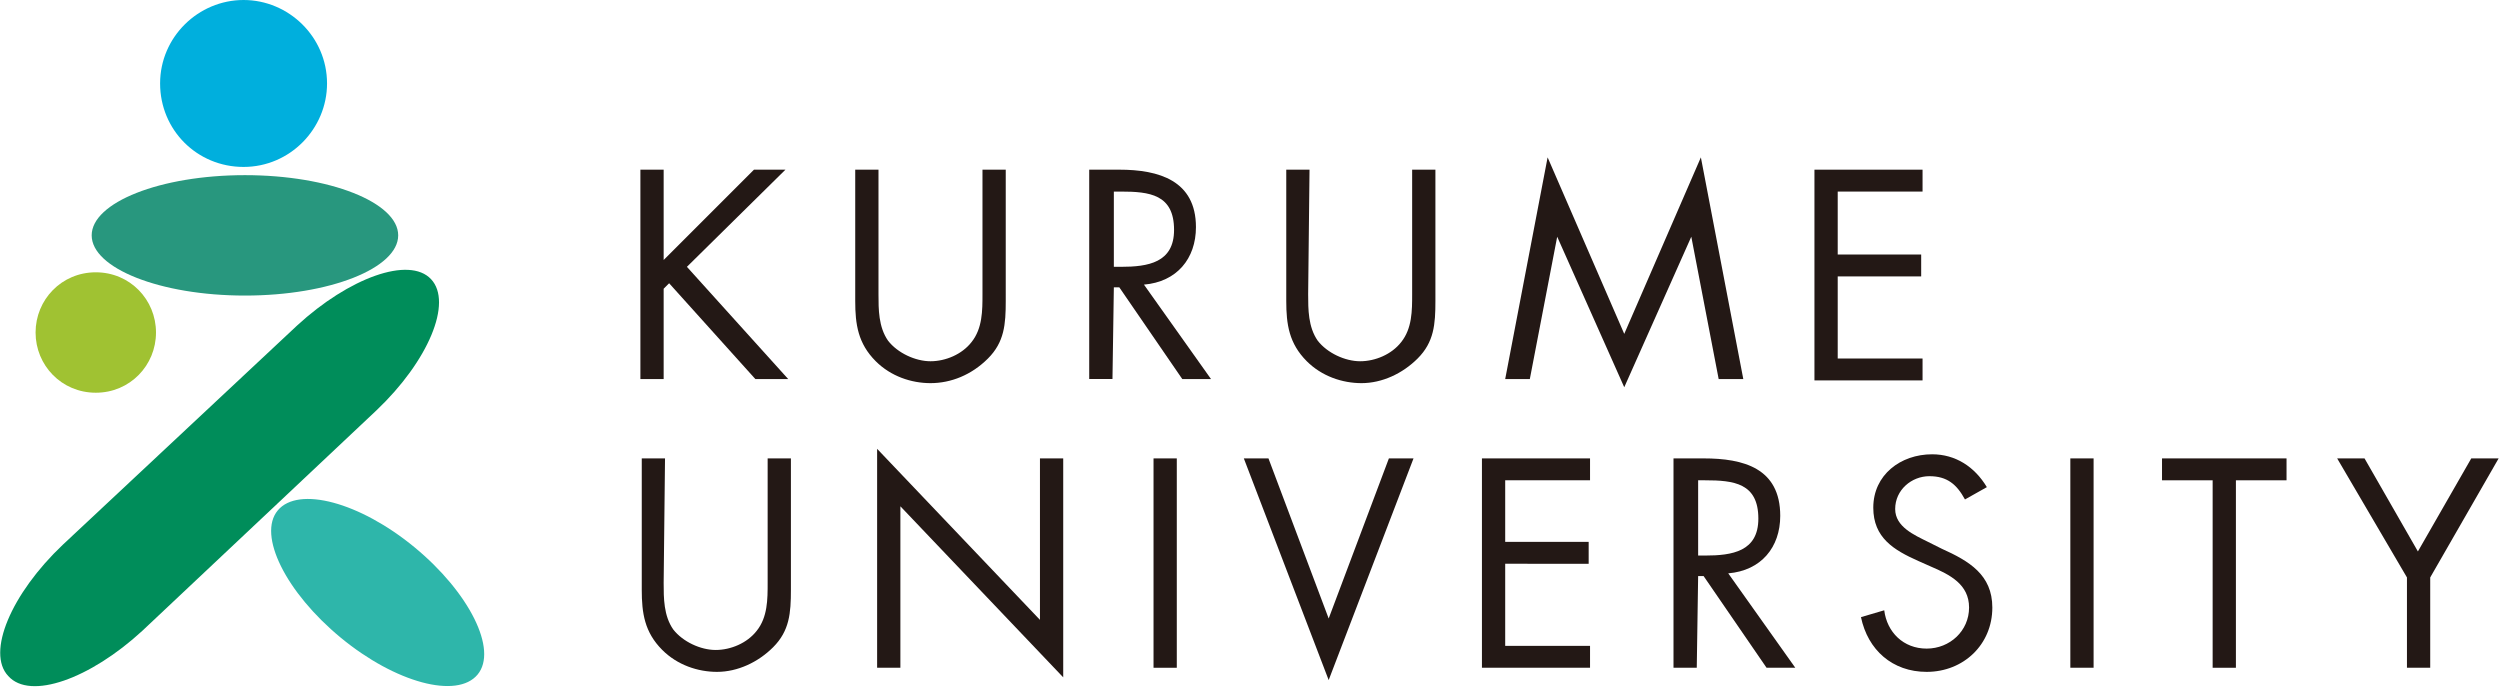
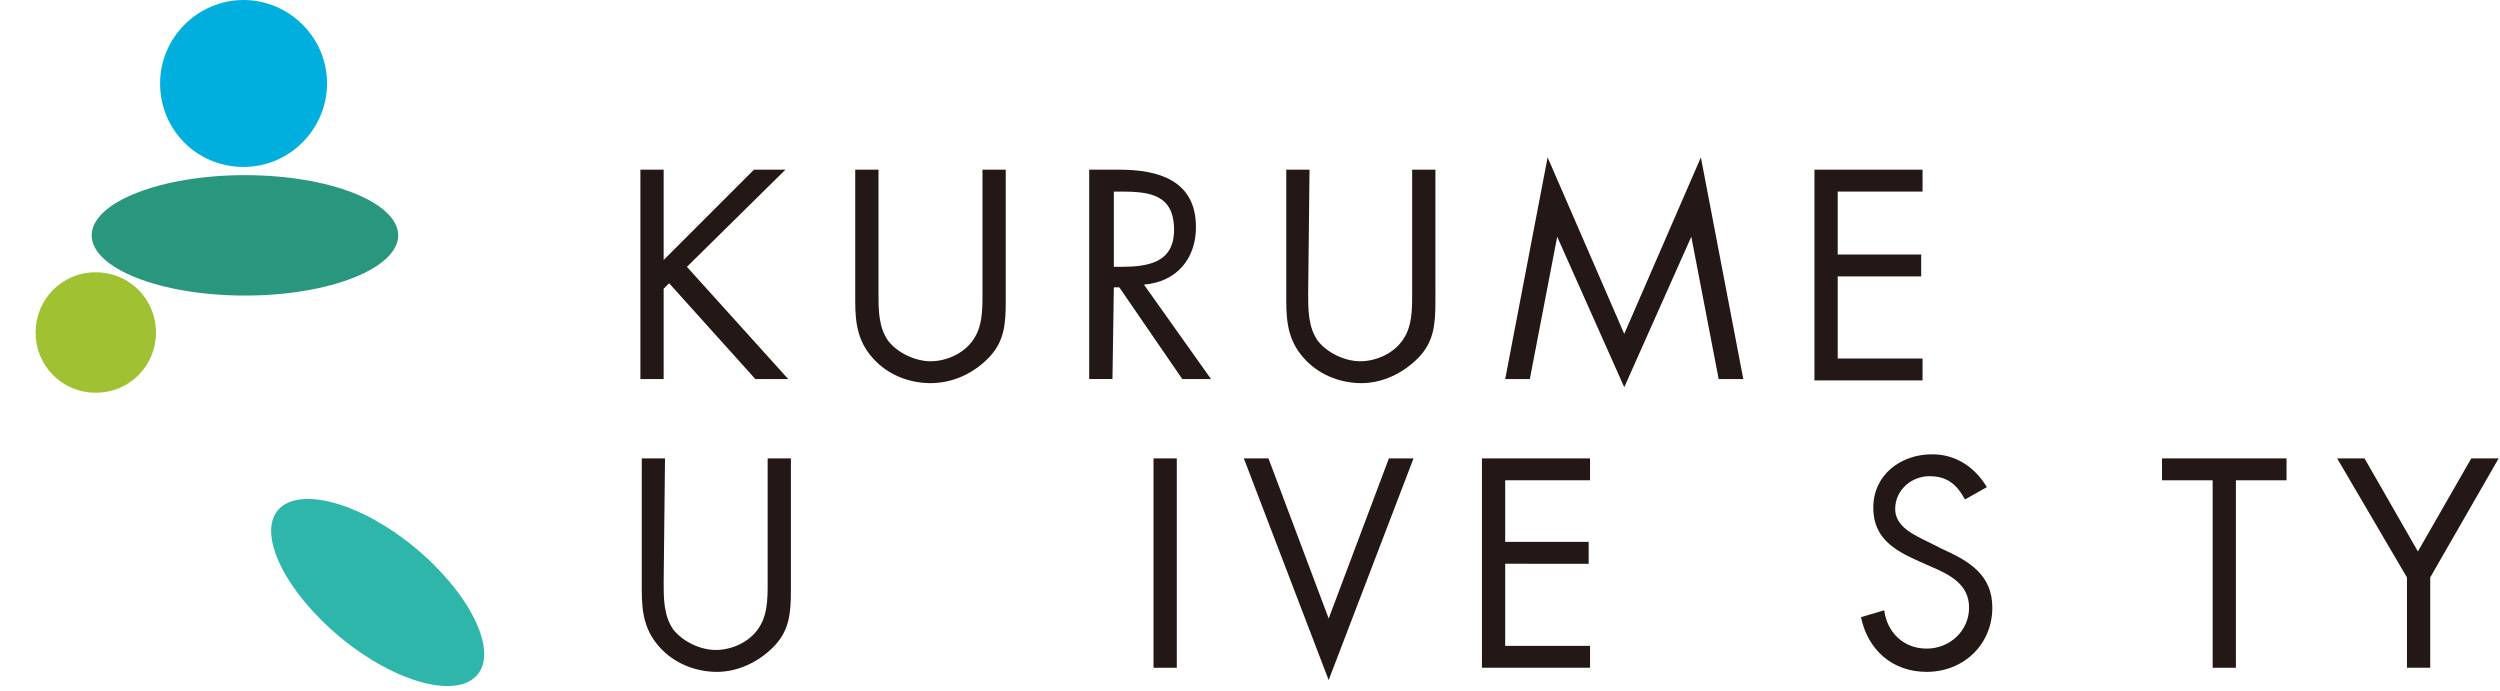
<svg xmlns="http://www.w3.org/2000/svg" version="1.1" id="_レイヤー_1" x="0px" y="0px" viewBox="0 0 182.7 50.5" style="enable-background:new 0 0 182.7 50.5;" xml:space="preserve">
  <style type="text/css">
	.st0{fill:#231815;}
	.st1{fill-rule:evenodd;clip-rule:evenodd;fill:#28977E;}
	.st2{fill-rule:evenodd;clip-rule:evenodd;fill:#A0C232;}
	.st3{fill-rule:evenodd;clip-rule:evenodd;fill:#00AFDD;}
	.st4{fill-rule:evenodd;clip-rule:evenodd;fill:#008D5A;}
	.st5{fill-rule:evenodd;clip-rule:evenodd;fill:#2EB6AA;}
</style>
  <g>
    <path class="st0" d="M55.1,12.4h2.3l-7.2,7.1l7.4,8.2h-2.4l-6.3-7l-0.4,0.4v6.6h-1.7V12.4h1.7V19L55.1,12.4z" />
    <path class="st0" d="M64.2,21.5c0,1.1,0,2.4,0.7,3.4c0.7,0.9,2,1.5,3.1,1.5s2.3-0.5,3-1.4c0.8-1,0.8-2.3,0.8-3.5v-9.1h1.7V22   c0,1.7-0.1,3-1.3,4.2C71,27.4,69.5,28,68,28c-1.4,0-2.9-0.5-4-1.6c-1.3-1.3-1.5-2.7-1.5-4.4v-9.6h1.7L64.2,21.5L64.2,21.5z" />
    <path class="st0" d="M81.4,14h0.5c2.1,0,3.9,0.2,3.9,2.8c0,2.4-1.9,2.7-3.9,2.7h-0.5L81.4,14L81.4,14z M81.4,21h0.4l4.6,6.7h2.1   l-4.9-6.9c2.4-0.2,3.8-1.9,3.8-4.2c0-3.4-2.7-4.2-5.6-4.2h-2.2v15.3h1.7L81.4,21L81.4,21z" />
    <path class="st0" d="M95.6,21.5c0,1.1,0,2.4,0.7,3.4c0.7,0.9,2,1.5,3.1,1.5s2.3-0.5,3-1.4c0.8-1,0.8-2.3,0.8-3.5v-9.1h1.7V22   c0,1.7-0.1,3-1.3,4.2c-1.1,1.1-2.6,1.8-4.1,1.8c-1.4,0-2.9-0.5-4-1.6c-1.3-1.3-1.5-2.7-1.5-4.4v-9.6h1.7L95.6,21.5L95.6,21.5z" />
    <path class="st0" d="M113.1,11.5l5.6,12.9l5.6-12.9l3.1,16.2h-1.8l-2-10.4h0l-4.9,11l-4.9-11h0l-2,10.4H110   C110,27.7,113.1,11.5,113.1,11.5z" />
    <path class="st0" d="M132.6,12.4h7.9V14h-6.2v4.6h6.1v1.6h-6.1v6h6.2v1.6h-7.9V12.4L132.6,12.4z" />
    <path class="st0" d="M48.5,42.6c0,1.1,0,2.4,0.7,3.4c0.7,0.9,2,1.5,3.1,1.5s2.3-0.5,3-1.4c0.8-1,0.8-2.3,0.8-3.5v-9.1h1.7v9.6   c0,1.7-0.1,3-1.3,4.2c-1.1,1.1-2.6,1.8-4.1,1.8c-1.4,0-2.9-0.5-4-1.6c-1.3-1.3-1.5-2.7-1.5-4.4v-9.6h1.7L48.5,42.6L48.5,42.6z" />
-     <path class="st0" d="M64.1,32.8l11.9,12.5V33.5h1.7v16L65.8,37v11.8h-1.7C64.1,48.8,64.1,32.9,64.1,32.8z" />
    <path class="st0" d="M86,48.8h-1.7V33.5H86V48.8z" />
    <path class="st0" d="M97.1,45.2l4.4-11.7h1.8l-6.2,16.2l-6.2-16.2h1.8L97.1,45.2z" />
    <path class="st0" d="M108.3,33.5h7.9v1.6H110v4.5h6.1v1.6H110v6h6.2v1.6h-7.9V33.5L108.3,33.5z" />
-     <path class="st0" d="M124.1,35.1h0.5c2.1,0,3.9,0.2,3.9,2.8c0,2.4-1.9,2.7-3.9,2.7h-0.5V35.1z M124.1,42.1h0.4l4.6,6.7h2.1   l-4.9-6.9c2.4-0.2,3.8-1.9,3.8-4.2c0-3.5-2.7-4.2-5.6-4.2h-2.2v15.3h1.7L124.1,42.1L124.1,42.1z" />
    <path class="st0" d="M143.6,36.5c-0.6-1.1-1.3-1.7-2.6-1.7s-2.5,1-2.5,2.4c0,1.3,1.4,1.9,2.4,2.4l1,0.5c2,0.9,3.7,1.9,3.7,4.3   c0,2.7-2.1,4.7-4.8,4.7c-2.5,0-4.3-1.6-4.8-4l1.7-0.5c0.2,1.6,1.4,2.8,3.1,2.8s3.1-1.3,3.1-3s-1.4-2.4-2.8-3l-0.9-0.4   c-1.8-0.8-3.3-1.7-3.3-3.9c0-2.4,2-3.9,4.3-3.9c1.7,0,3.1,0.9,4,2.4L143.6,36.5L143.6,36.5z" />
-     <path class="st0" d="M153,48.8h-1.7V33.5h1.7V48.8z" />
    <path class="st0" d="M163.4,48.8h-1.7V35.1H158v-1.6h9.1v1.6h-3.7L163.4,48.8L163.4,48.8z" />
    <path class="st0" d="M170.8,33.5h2l3.9,6.8l3.9-6.8h2l-5,8.7v6.6h-1.7v-6.6L170.8,33.5L170.8,33.5z" />
  </g>
  <g>
    <path class="st1" d="M29.1,17.2c0,2.4-5,4.4-11.2,4.4s-11.2-2-11.2-4.4s5-4.4,11.2-4.4S29.1,14.8,29.1,17.2z" />
    <path class="st2" d="M11.4,24.3c0,2.4-1.9,4.4-4.4,4.4s-4.4-2-4.4-4.4s1.9-4.4,4.4-4.4S11.4,21.9,11.4,24.3z" />
    <path class="st3" d="M23.9,6.1c0,3.3-2.7,6.1-6.1,6.1s-6.1-2.7-6.1-6.1S14.5,0,17.8,0S23.9,2.7,23.9,6.1z" />
-     <path class="st4" d="M10.4,46.1c-3.8,3.5-8.2,5.1-9.8,3.3c-1.6-1.7,0.2-6,4-9.6l17.1-16c3.8-3.5,8.2-5.1,9.8-3.4s-0.2,6-4,9.6   C27.5,30,10.4,46.1,10.4,46.1z" />
    <path class="st5" d="M24.9,46.6c4,3.3,8.5,4.5,10,2.7s-0.6-6-4.6-9.3l0,0c-4-3.3-8.5-4.5-10-2.7C18.8,39.1,20.9,43.3,24.9,46.6   L24.9,46.6z" />
  </g>
</svg>